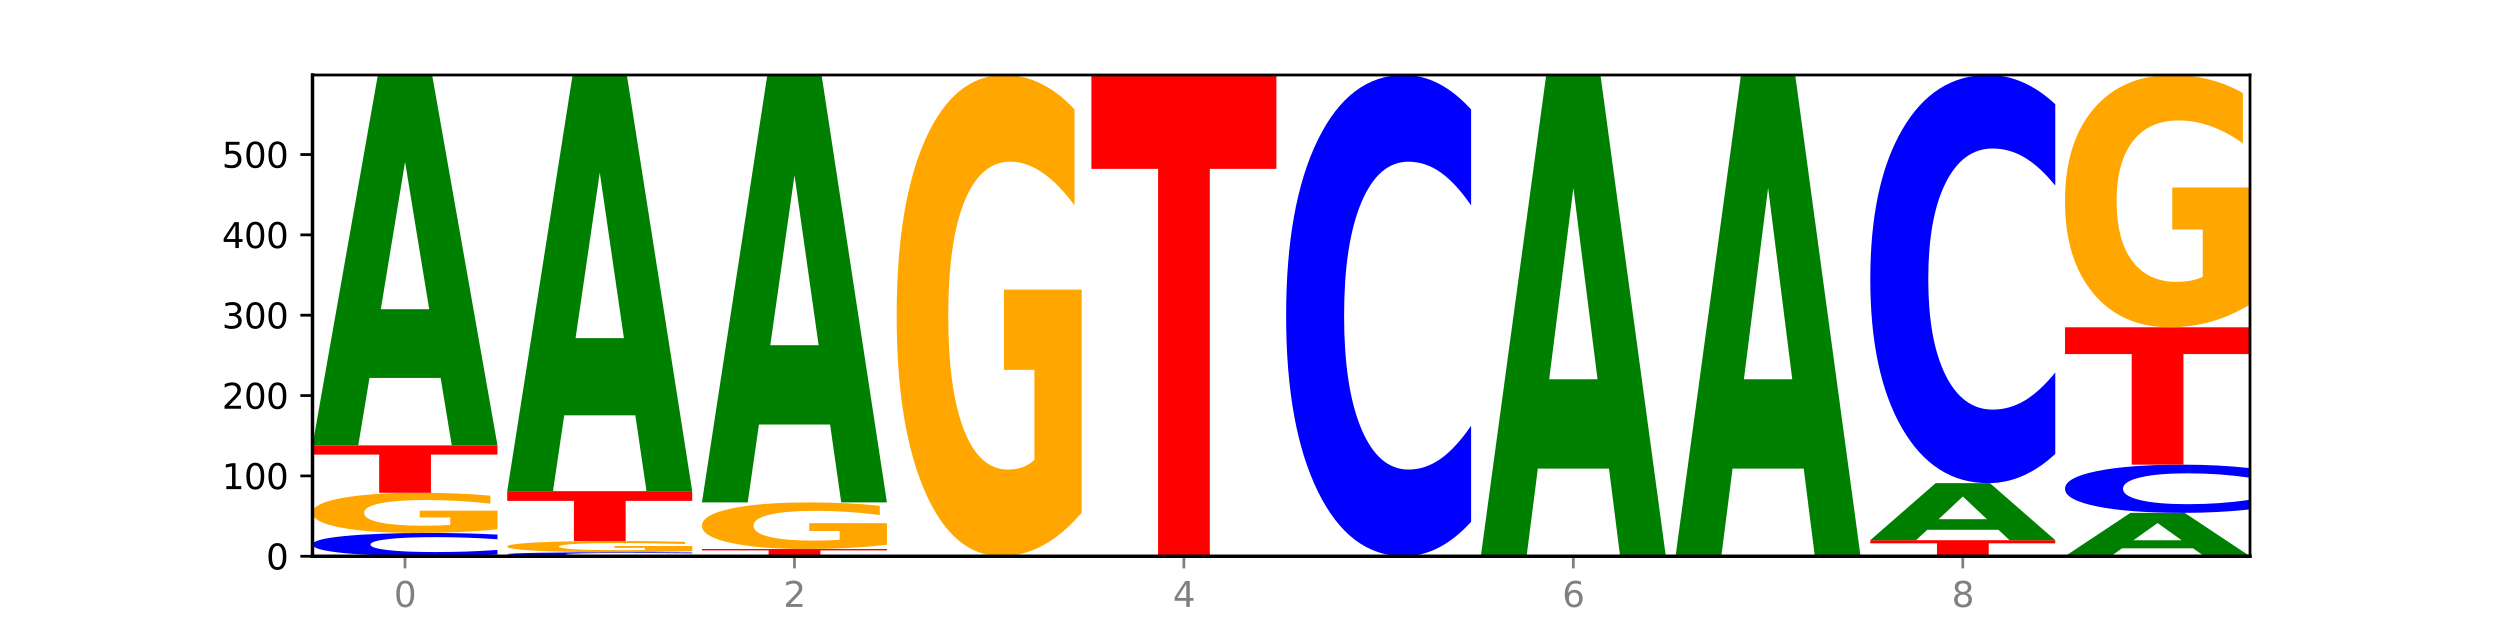
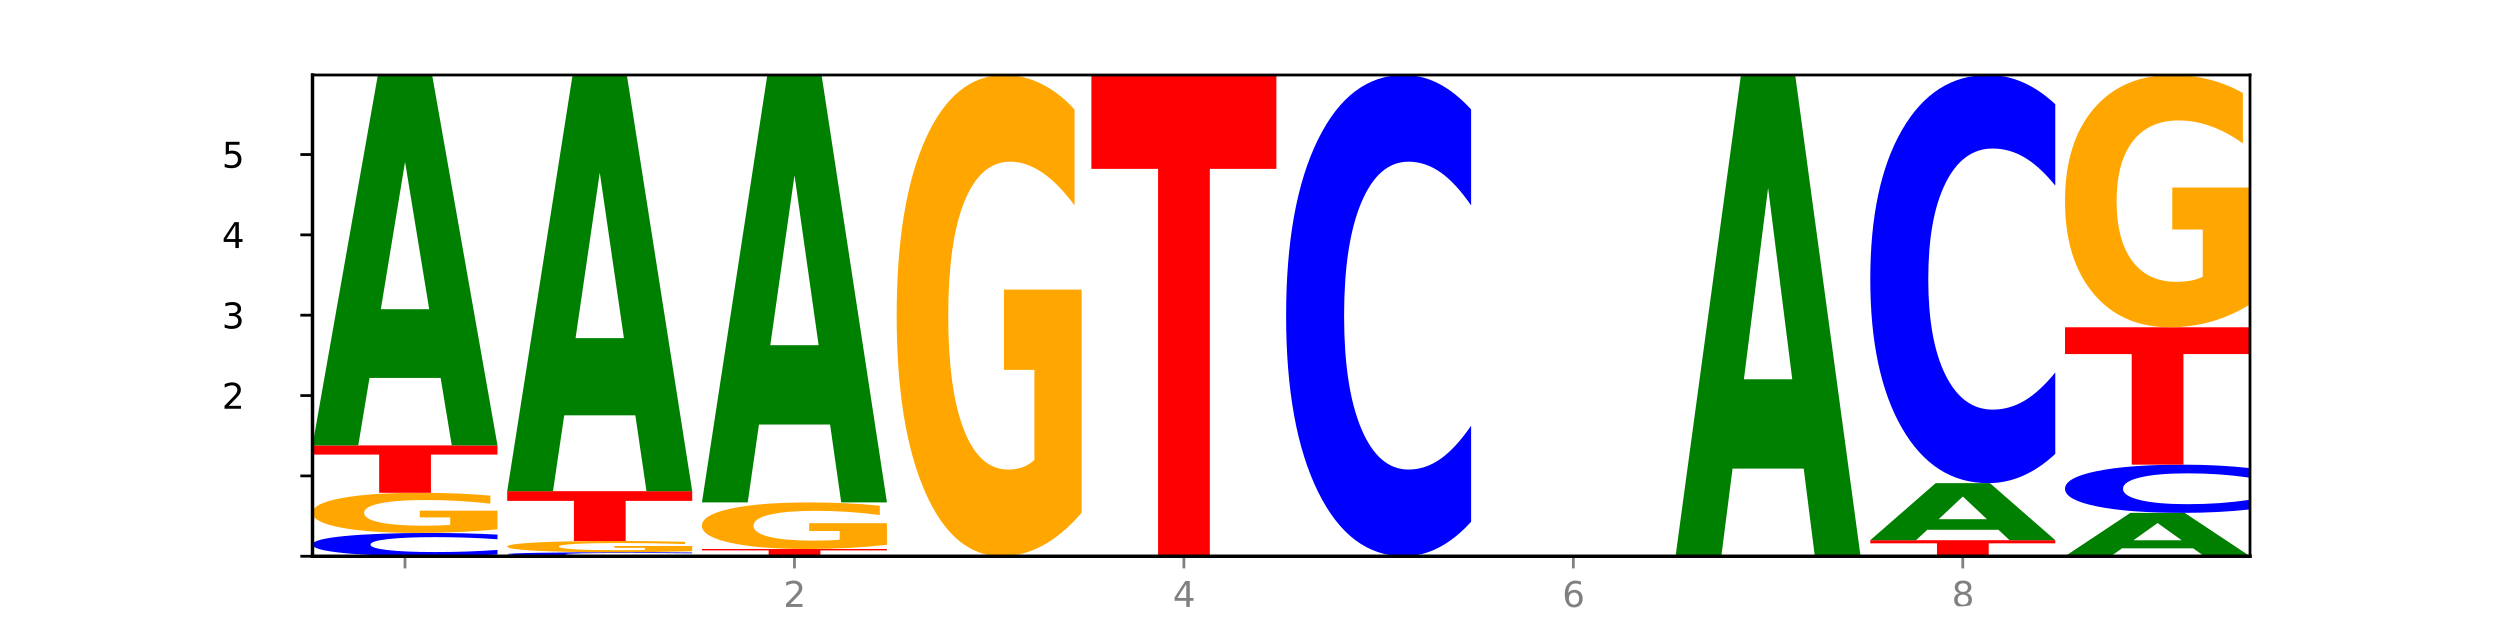
<svg xmlns="http://www.w3.org/2000/svg" xmlns:xlink="http://www.w3.org/1999/xlink" width="720pt" height="180pt" viewBox="0 0 720 180" version="1.1">
  <defs>
    <style type="text/css">*{stroke-linejoin: round; stroke-linecap: butt}</style>
  </defs>
  <g id="figure_1">
    <g id="patch_1">
      <path d="M 0 180  L 720 180  L 720 0  L 0 0  z " style="fill: #ffffff" />
    </g>
    <g id="axes_1">
      <g id="patch_2">
        <path d="M 90 160.2  L 648 160.2  L 648 21.6  L 90 21.6  z " style="fill: #ffffff" />
      </g>
      <g id="line2d_1">
        <path d="M 90 160.2  L 648 160.2  " clip-path="url(#pe69bac9f8e)" style="fill: none; stroke: #000000; stroke-width: 0.5; stroke-linecap: square" />
      </g>
      <g id="patch_3">
        <path d="M 143.276 159.719  Q 138.82 159.957 134.001 160.078  Q 129.182 160.2 123.934 160.2  Q 108.282 160.2 99.141 159.296  Q 90 158.393 90 156.847  Q 90 155.296 99.141 154.394  Q 108.282 153.49 123.934 153.49  Q 129.182 153.49 134.001 153.612  Q 138.82 153.732 143.276 153.971  L 143.276 155.308  Q 138.78 154.992 134.417 154.845  Q 130.055 154.699 125.236 154.699  Q 116.591 154.699 111.638 155.271  Q 106.698 155.842 106.698 156.847  Q 106.698 157.848 111.638 158.42  Q 116.591 158.991 125.236 158.991  Q 130.055 158.991 134.417 158.844  Q 138.78 158.696 143.276 158.38  L 143.276 159.719  z " clip-path="url(#pe69bac9f8e)" style="fill: #0000ff" />
      </g>
      <g id="patch_4">
        <path d="M 143.276 152.443  Q 137.903 152.966 132.124 153.229  Q 126.345 153.49 120.184 153.49  Q 106.262 153.49 98.131 151.932  Q 90 150.373 90 147.709  Q 90 145.013 98.274 143.467  Q 106.561 141.921 120.972 141.921  Q 126.525 141.921 131.611 142.131  Q 136.709 142.339 141.223 142.75  L 141.223 145.056  Q 136.566 144.528 131.957 144.267  Q 127.348 144.004 122.716 144.004  Q 114.143 144.004 109.498 144.965  Q 104.853 145.924 104.853 147.709  Q 104.853 149.477 109.331 150.443  Q 113.808 151.406 122.047 151.406  Q 124.292 151.406 126.214 151.351  Q 128.136 151.294 129.665 151.174  L 129.665 149.009  L 120.889 149.009  L 120.889 147.08  L 143.276 147.08  L 143.276 152.443  z " clip-path="url(#pe69bac9f8e)" style="fill: #ffa600" />
      </g>
      <g id="patch_5">
        <path d="M 90 128.269  L 143.276 128.269  L 143.276 130.931  L 124.109 130.931  L 124.109 141.921  L 109.204 141.921  L 109.204 130.931  L 90 130.931  L 90 128.269  z " clip-path="url(#pe69bac9f8e)" style="fill: #ff0000" />
      </g>
      <g id="patch_6">
        <path d="M 126.905 108.837  L 106.415 108.837  L 103.18 128.269  L 90 128.269  L 108.823 21.6  L 124.454 21.6  L 143.276 128.269  L 130.107 128.269  L 126.905 108.837  z M 109.683 89.04  L 123.604 89.04  L 116.655 46.61  L 109.683 89.04  z " clip-path="url(#pe69bac9f8e)" style="fill: #008000" />
      </g>
      <g id="patch_7">
        <path d="M 199.357 160.117  Q 194.9 160.158 190.081 160.179  Q 185.263 160.2 180.014 160.2  Q 164.363 160.2 155.222 160.044  Q 146.08 159.888 146.08 159.622  Q 146.08 159.354 155.222 159.199  Q 164.363 159.043 180.014 159.043  Q 185.263 159.043 190.081 159.064  Q 194.9 159.085 199.357 159.126  L 199.357 159.357  Q 194.86 159.302 190.498 159.277  Q 186.135 159.251 181.316 159.251  Q 172.672 159.251 167.718 159.35  Q 162.779 159.449 162.779 159.622  Q 162.779 159.794 167.718 159.893  Q 172.672 159.992 181.316 159.992  Q 186.135 159.992 190.498 159.966  Q 194.86 159.941 199.357 159.886  L 199.357 160.117  z " clip-path="url(#pe69bac9f8e)" style="fill: #0000ff" />
      </g>
      <g id="patch_8">
        <path d="M 199.357 158.75  Q 193.984 158.897 188.205 158.97  Q 182.426 159.043 176.265 159.043  Q 162.343 159.043 154.212 158.607  Q 146.08 158.17 146.08 157.424  Q 146.08 156.67 154.355 156.237  Q 162.641 155.804 177.053 155.804  Q 182.605 155.804 187.691 155.863  Q 192.79 155.921 197.303 156.036  L 197.303 156.682  Q 192.646 156.534 188.038 156.461  Q 183.429 156.387 178.796 156.387  Q 170.223 156.387 165.578 156.656  Q 160.934 156.925 160.934 157.424  Q 160.934 157.92 165.411 158.19  Q 169.889 158.46 178.127 158.46  Q 180.372 158.46 182.294 158.444  Q 184.217 158.428 185.745 158.395  L 185.745 157.788  L 176.969 157.788  L 176.969 157.248  L 199.357 157.248  L 199.357 158.75  z " clip-path="url(#pe69bac9f8e)" style="fill: #ffa600" />
      </g>
      <g id="patch_9">
        <path d="M 146.08 141.458  L 199.357 141.458  L 199.357 144.256  L 180.19 144.256  L 180.19 155.804  L 165.285 155.804  L 165.285 144.256  L 146.08 144.256  L 146.08 141.458  z " clip-path="url(#pe69bac9f8e)" style="fill: #ff0000" />
      </g>
      <g id="patch_10">
        <path d="M 182.985 119.623  L 162.496 119.623  L 159.261 141.458  L 146.08 141.458  L 164.903 21.6  L 180.534 21.6  L 199.357 141.458  L 186.187 141.458  L 182.985 119.623  z M 165.764 97.378  L 179.684 97.378  L 172.735 49.702  L 165.764 97.378  z " clip-path="url(#pe69bac9f8e)" style="fill: #008000" />
      </g>
      <g id="patch_11">
        <path d="M 202.161 158.118  L 255.437 158.118  L 255.437 158.524  L 236.27 158.524  L 236.27 160.2  L 221.365 160.2  L 221.365 158.524  L 202.161 158.524  L 202.161 158.118  z " clip-path="url(#pe69bac9f8e)" style="fill: #ff0000" />
      </g>
      <g id="patch_12">
        <path d="M 255.437 156.903  Q 250.064 157.51 244.285 157.815  Q 238.506 158.118 232.345 158.118  Q 218.423 158.118 210.292 156.31  Q 202.161 154.503 202.161 151.412  Q 202.161 148.284 210.435 146.491  Q 218.722 144.697 233.133 144.697  Q 238.685 144.697 243.772 144.941  Q 248.87 145.182 253.384 145.659  L 253.384 148.334  Q 248.727 147.722 244.118 147.419  Q 239.509 147.115 234.876 147.115  Q 226.304 147.115 221.659 148.229  Q 217.014 149.341 217.014 151.412  Q 217.014 153.463 221.492 154.583  Q 225.969 155.7 234.208 155.7  Q 236.453 155.7 238.375 155.636  Q 240.297 155.57 241.826 155.431  L 241.826 152.92  L 233.05 152.92  L 233.05 150.682  L 255.437 150.682  L 255.437 156.903  z " clip-path="url(#pe69bac9f8e)" style="fill: #ffa600" />
      </g>
      <g id="patch_13">
        <path d="M 239.065 122.273  L 218.576 122.273  L 215.341 144.697  L 202.161 144.697  L 220.983 21.6  L 236.615 21.6  L 255.437 144.697  L 242.268 144.697  L 239.065 122.273  z M 221.844 99.426  L 235.765 99.426  L 228.815 50.462  L 221.844 99.426  z " clip-path="url(#pe69bac9f8e)" style="fill: #008000" />
      </g>
      <g id="patch_14">
        <path d="M 311.518 147.66  Q 306.145 153.93 300.366 157.079  Q 294.587 160.2 288.426 160.2  Q 274.504 160.2 266.372 141.533  Q 258.241 122.866 258.241 90.943  Q 258.241 58.648 266.516 40.124  Q 274.802 21.6 289.214 21.6  Q 294.766 21.6 299.852 24.119  Q 304.951 26.61 309.464 31.535  L 309.464 59.163  Q 304.807 52.836 300.198 49.715  Q 295.59 46.566 290.957 46.566  Q 282.384 46.566 277.739 58.075  Q 273.095 69.556 273.095 90.943  Q 273.095 112.129 277.572 123.696  Q 282.05 135.234 290.288 135.234  Q 292.533 135.234 294.455 134.576  Q 296.378 133.889 297.906 132.457  L 297.906 106.518  L 289.13 106.518  L 289.13 83.413  L 311.518 83.413  L 311.518 147.66  z " clip-path="url(#pe69bac9f8e)" style="fill: #ffa600" />
      </g>
      <g id="patch_15">
        <path d="M 314.322 21.6  L 367.598 21.6  L 367.598 48.631  L 348.431 48.631  L 348.431 160.2  L 333.526 160.2  L 333.526 48.631  L 314.322 48.631  L 314.322 21.6  z " clip-path="url(#pe69bac9f8e)" style="fill: #ff0000" />
      </g>
      <g id="patch_16">
        <path d="M 423.678 150.265  Q 419.222 155.19 414.403 157.681  Q 409.584 160.2 404.336 160.2  Q 388.684 160.2 379.543 141.533  Q 370.402 122.866 370.402 90.943  Q 370.402 58.905 379.543 40.267  Q 388.684 21.6 404.336 21.6  Q 409.584 21.6 414.403 24.119  Q 419.222 26.61 423.678 31.535  L 423.678 59.163  Q 419.182 52.635 414.819 49.601  Q 410.457 46.566 405.638 46.566  Q 396.993 46.566 392.04 58.39  Q 387.1 70.186 387.1 90.943  Q 387.1 111.614 392.04 123.439  Q 396.993 135.234 405.638 135.234  Q 410.457 135.234 414.819 132.199  Q 419.182 129.136 423.678 122.608  L 423.678 150.265  z " clip-path="url(#pe69bac9f8e)" style="fill: #0000ff" />
      </g>
      <g id="patch_17">
-         <path d="M 463.387 134.951  L 442.898 134.951  L 439.663 160.2  L 426.482 160.2  L 445.305 21.6  L 460.936 21.6  L 479.759 160.2  L 466.589 160.2  L 463.387 134.951  z M 446.166 109.228  L 460.087 109.228  L 453.137 54.096  L 446.166 109.228  z " clip-path="url(#pe69bac9f8e)" style="fill: #008000" />
-       </g>
+         </g>
      <g id="patch_18">
        <path d="M 519.467 134.951  L 498.978 134.951  L 495.743 160.2  L 482.563 160.2  L 501.385 21.6  L 517.017 21.6  L 535.839 160.2  L 522.67 160.2  L 519.467 134.951  z M 502.246 109.228  L 516.167 109.228  L 509.217 54.096  L 502.246 109.228  z " clip-path="url(#pe69bac9f8e)" style="fill: #008000" />
      </g>
      <g id="patch_19">
        <path d="M 538.643 155.572  L 591.92 155.572  L 591.92 156.475  L 572.752 156.475  L 572.752 160.2  L 557.847 160.2  L 557.847 156.475  L 538.643 156.475  L 538.643 155.572  z " clip-path="url(#pe69bac9f8e)" style="fill: #ff0000" />
      </g>
      <g id="patch_20">
        <path d="M 575.548 152.58  L 555.059 152.58  L 551.823 155.572  L 538.643 155.572  L 557.466 139.144  L 573.097 139.144  L 591.92 155.572  L 578.75 155.572  L 575.548 152.58  z M 558.326 149.53  L 572.247 149.53  L 565.298 142.996  L 558.326 149.53  z " clip-path="url(#pe69bac9f8e)" style="fill: #008000" />
      </g>
      <g id="patch_21">
        <path d="M 591.92 130.718  Q 587.463 134.895 582.644 137.007  Q 577.825 139.144 572.577 139.144  Q 556.926 139.144 547.784 123.313  Q 538.643 107.482 538.643 80.408  Q 538.643 53.238 547.784 37.431  Q 556.926 21.6 572.577 21.6  Q 577.825 21.6 582.644 23.737  Q 587.463 25.849 591.92 30.025  L 591.92 53.457  Q 587.423 47.921 583.06 45.347  Q 578.698 42.773 573.879 42.773  Q 565.234 42.773 560.281 52.801  Q 555.342 62.805 555.342 80.408  Q 555.342 97.939 560.281 107.967  Q 565.234 117.971 573.879 117.971  Q 578.698 117.971 583.06 115.397  Q 587.423 112.799 591.92 107.263  L 591.92 130.718  z " clip-path="url(#pe69bac9f8e)" style="fill: #0000ff" />
      </g>
      <g id="patch_22">
        <path d="M 631.628 157.924  L 611.139 157.924  L 607.904 160.2  L 594.724 160.2  L 613.546 147.705  L 629.177 147.705  L 648 160.2  L 634.831 160.2  L 631.628 157.924  z M 614.407 155.605  L 628.328 155.605  L 621.378 150.635  L 614.407 155.605  z " clip-path="url(#pe69bac9f8e)" style="fill: #008000" />
      </g>
      <g id="patch_23">
        <path d="M 648 146.71  Q 643.544 147.203 638.725 147.453  Q 633.906 147.705 628.657 147.705  Q 613.006 147.705 603.865 145.835  Q 594.724 143.966 594.724 140.768  Q 594.724 137.559 603.865 135.692  Q 613.006 133.822 628.657 133.822  Q 633.906 133.822 638.725 134.074  Q 643.544 134.324 648 134.817  L 648 137.585  Q 643.503 136.931 639.141 136.627  Q 634.778 136.323 629.959 136.323  Q 621.315 136.323 616.362 137.507  Q 611.422 138.689 611.422 140.768  Q 611.422 142.838 616.362 144.023  Q 621.315 145.204 629.959 145.204  Q 634.778 145.204 639.141 144.9  Q 643.503 144.594 648 143.94  L 648 146.71  z " clip-path="url(#pe69bac9f8e)" style="fill: #0000ff" />
      </g>
      <g id="patch_24">
        <path d="M 594.724 94.255  L 648 94.255  L 648 101.972  L 628.833 101.972  L 628.833 133.822  L 613.928 133.822  L 613.928 101.972  L 594.724 101.972  L 594.724 94.255  z " clip-path="url(#pe69bac9f8e)" style="fill: #ff0000" />
      </g>
      <g id="patch_25">
        <path d="M 648 87.681  Q 642.627 90.968 636.848 92.619  Q 631.069 94.255 624.908 94.255  Q 610.986 94.255 602.855 84.47  Q 594.724 74.684 594.724 57.95  Q 594.724 41.021 602.998 31.31  Q 611.284 21.6 625.696 21.6  Q 631.248 21.6 636.335 22.921  Q 641.433 24.226 645.946 26.808  L 645.946 41.291  Q 641.29 37.974 636.681 36.338  Q 632.072 34.687 627.439 34.687  Q 618.866 34.687 614.222 40.721  Q 609.577 46.739 609.577 57.95  Q 609.577 69.056 614.055 75.12  Q 618.532 81.168 626.771 81.168  Q 629.015 81.168 630.938 80.823  Q 632.86 80.462 634.388 79.712  L 634.388 66.115  L 625.612 66.115  L 625.612 54.003  L 648 54.003  L 648 87.681  z " clip-path="url(#pe69bac9f8e)" style="fill: #ffa600" />
      </g>
      <g id="matplotlib.axis_1">
        <g id="xtick_1">
          <g id="line2d_2">
            <defs>
              <path id="m2cfd595789" d="M 0 0  L 0 3.5  " style="stroke: #808080; stroke-width: 0.8" />
            </defs>
            <g>
              <use xlink:href="#m2cfd595789" x="116.638" y="160.2" style="fill: #808080; stroke: #808080; stroke-width: 0.8" />
            </g>
          </g>
          <g id="text_1">
            <g style="fill: #808080" transform="translate(113.457 174.798) scale(0.1 -0.1)">
              <defs>
-                 <path id="DejaVuSans-30" d="M 2034 4250  Q 1547 4250 1301 3770  Q 1056 3291 1056 2328  Q 1056 1369 1301 889  Q 1547 409 2034 409  Q 2525 409 2770 889  Q 3016 1369 3016 2328  Q 3016 3291 2770 3770  Q 2525 4250 2034 4250  z M 2034 4750  Q 2819 4750 3233 4129  Q 3647 3509 3647 2328  Q 3647 1150 3233 529  Q 2819 -91 2034 -91  Q 1250 -91 836 529  Q 422 1150 422 2328  Q 422 3509 836 4129  Q 1250 4750 2034 4750  z " transform="scale(0.016)" />
-               </defs>
+                 </defs>
              <use xlink:href="#DejaVuSans-30" />
            </g>
          </g>
        </g>
        <g id="xtick_2">
          <g id="line2d_3">
            <g>
              <use xlink:href="#m2cfd595789" x="228.799" y="160.2" style="fill: #808080; stroke: #808080; stroke-width: 0.8" />
            </g>
          </g>
          <g id="text_2">
            <g style="fill: #808080" transform="translate(225.618 174.798) scale(0.1 -0.1)">
              <defs>
                <path id="DejaVuSans-32" d="M 1228 531  L 3431 531  L 3431 0  L 469 0  L 469 531  Q 828 903 1448 1529  Q 2069 2156 2228 2338  Q 2531 2678 2651 2914  Q 2772 3150 2772 3378  Q 2772 3750 2511 3984  Q 2250 4219 1831 4219  Q 1534 4219 1204 4116  Q 875 4013 500 3803  L 500 4441  Q 881 4594 1212 4672  Q 1544 4750 1819 4750  Q 2544 4750 2975 4387  Q 3406 4025 3406 3419  Q 3406 3131 3298 2873  Q 3191 2616 2906 2266  Q 2828 2175 2409 1742  Q 1991 1309 1228 531  z " transform="scale(0.016)" />
              </defs>
              <use xlink:href="#DejaVuSans-32" />
            </g>
          </g>
        </g>
        <g id="xtick_3">
          <g id="line2d_4">
            <g>
              <use xlink:href="#m2cfd595789" x="340.96" y="160.2" style="fill: #808080; stroke: #808080; stroke-width: 0.8" />
            </g>
          </g>
          <g id="text_3">
            <g style="fill: #808080" transform="translate(337.779 174.798) scale(0.1 -0.1)">
              <defs>
                <path id="DejaVuSans-34" d="M 2419 4116  L 825 1625  L 2419 1625  L 2419 4116  z M 2253 4666  L 3047 4666  L 3047 1625  L 3713 1625  L 3713 1100  L 3047 1100  L 3047 0  L 2419 0  L 2419 1100  L 313 1100  L 313 1709  L 2253 4666  z " transform="scale(0.016)" />
              </defs>
              <use xlink:href="#DejaVuSans-34" />
            </g>
          </g>
        </g>
        <g id="xtick_4">
          <g id="line2d_5">
            <g>
              <use xlink:href="#m2cfd595789" x="453.121" y="160.2" style="fill: #808080; stroke: #808080; stroke-width: 0.8" />
            </g>
          </g>
          <g id="text_4">
            <g style="fill: #808080" transform="translate(449.939 174.798) scale(0.1 -0.1)">
              <defs>
                <path id="DejaVuSans-36" d="M 2113 2584  Q 1688 2584 1439 2293  Q 1191 2003 1191 1497  Q 1191 994 1439 701  Q 1688 409 2113 409  Q 2538 409 2786 701  Q 3034 994 3034 1497  Q 3034 2003 2786 2293  Q 2538 2584 2113 2584  z M 3366 4563  L 3366 3988  Q 3128 4100 2886 4159  Q 2644 4219 2406 4219  Q 1781 4219 1451 3797  Q 1122 3375 1075 2522  Q 1259 2794 1537 2939  Q 1816 3084 2150 3084  Q 2853 3084 3261 2657  Q 3669 2231 3669 1497  Q 3669 778 3244 343  Q 2819 -91 2113 -91  Q 1303 -91 875 529  Q 447 1150 447 2328  Q 447 3434 972 4092  Q 1497 4750 2381 4750  Q 2619 4750 2861 4703  Q 3103 4656 3366 4563  z " transform="scale(0.016)" />
              </defs>
              <use xlink:href="#DejaVuSans-36" />
            </g>
          </g>
        </g>
        <g id="xtick_5">
          <g id="line2d_6">
            <g>
              <use xlink:href="#m2cfd595789" x="565.281" y="160.2" style="fill: #808080; stroke: #808080; stroke-width: 0.8" />
            </g>
          </g>
          <g id="text_5">
            <g style="fill: #808080" transform="translate(562.1 174.798) scale(0.1 -0.1)">
              <defs>
-                 <path id="DejaVuSans-38" d="M 2034 2216  Q 1584 2216 1326 1975  Q 1069 1734 1069 1313  Q 1069 891 1326 650  Q 1584 409 2034 409  Q 2484 409 2743 651  Q 3003 894 3003 1313  Q 3003 1734 2745 1975  Q 2488 2216 2034 2216  z M 1403 2484  Q 997 2584 770 2862  Q 544 3141 544 3541  Q 544 4100 942 4425  Q 1341 4750 2034 4750  Q 2731 4750 3128 4425  Q 3525 4100 3525 3541  Q 3525 3141 3298 2862  Q 3072 2584 2669 2484  Q 3125 2378 3379 2068  Q 3634 1759 3634 1313  Q 3634 634 3220 271  Q 2806 -91 2034 -91  Q 1263 -91 848 271  Q 434 634 434 1313  Q 434 1759 690 2068  Q 947 2378 1403 2484  z M 1172 3481  Q 1172 3119 1398 2916  Q 1625 2713 2034 2713  Q 2441 2713 2670 2916  Q 2900 3119 2900 3481  Q 2900 3844 2670 4047  Q 2441 4250 2034 4250  Q 1625 4250 1398 4047  Q 1172 3844 1172 3481  z " transform="scale(0.016)" />
+                 <path id="DejaVuSans-38" d="M 2034 2216  Q 1584 2216 1326 1975  Q 1069 1734 1069 1313  Q 1069 891 1326 650  Q 1584 409 2034 409  Q 2484 409 2743 651  Q 3003 894 3003 1313  Q 3003 1734 2745 1975  Q 2488 2216 2034 2216  z M 1403 2484  Q 997 2584 770 2862  Q 544 3141 544 3541  Q 544 4100 942 4425  Q 1341 4750 2034 4750  Q 2731 4750 3128 4425  Q 3525 4100 3525 3541  Q 3525 3141 3298 2862  Q 3072 2584 2669 2484  Q 3125 2378 3379 2068  Q 3634 1759 3634 1313  Q 3634 634 3220 271  Q 1263 -91 848 271  Q 434 634 434 1313  Q 434 1759 690 2068  Q 947 2378 1403 2484  z M 1172 3481  Q 1172 3119 1398 2916  Q 1625 2713 2034 2713  Q 2441 2713 2670 2916  Q 2900 3119 2900 3481  Q 2900 3844 2670 4047  Q 2441 4250 2034 4250  Q 1625 4250 1398 4047  Q 1172 3844 1172 3481  z " transform="scale(0.016)" />
              </defs>
              <use xlink:href="#DejaVuSans-38" />
            </g>
          </g>
        </g>
      </g>
      <g id="matplotlib.axis_2">
        <g id="ytick_1">
          <g id="line2d_7">
            <defs>
              <path id="m6b86f640c2" d="M 0 0  L -3.5 0  " style="stroke: #000000; stroke-width: 0.8" />
            </defs>
            <g>
              <use xlink:href="#m6b86f640c2" x="90" y="160.2" style="stroke: #000000; stroke-width: 0.8" />
            </g>
          </g>
          <g id="text_6">
            <g transform="translate(76.638 163.999) scale(0.1 -0.1)">
              <use xlink:href="#DejaVuSans-30" />
            </g>
          </g>
        </g>
        <g id="ytick_2">
          <g id="line2d_8">
            <g>
              <use xlink:href="#m6b86f640c2" x="90" y="137.061" style="stroke: #000000; stroke-width: 0.8" />
            </g>
          </g>
          <g id="text_7">
            <g transform="translate(63.913 140.861) scale(0.1 -0.1)">
              <defs>
-                 <path id="DejaVuSans-31" d="M 794 531  L 1825 531  L 1825 4091  L 703 3866  L 703 4441  L 1819 4666  L 2450 4666  L 2450 531  L 3481 531  L 3481 0  L 794 0  L 794 531  z " transform="scale(0.016)" />
-               </defs>
+                 </defs>
              <use xlink:href="#DejaVuSans-31" />
              <use xlink:href="#DejaVuSans-30" x="63.623" />
              <use xlink:href="#DejaVuSans-30" x="127.246" />
            </g>
          </g>
        </g>
        <g id="ytick_3">
          <g id="line2d_9">
            <g>
              <use xlink:href="#m6b86f640c2" x="90" y="113.923" style="stroke: #000000; stroke-width: 0.8" />
            </g>
          </g>
          <g id="text_8">
            <g transform="translate(63.913 117.722) scale(0.1 -0.1)">
              <use xlink:href="#DejaVuSans-32" />
              <use xlink:href="#DejaVuSans-30" x="63.623" />
              <use xlink:href="#DejaVuSans-30" x="127.246" />
            </g>
          </g>
        </g>
        <g id="ytick_4">
          <g id="line2d_10">
            <g>
              <use xlink:href="#m6b86f640c2" x="90" y="90.784" style="stroke: #000000; stroke-width: 0.8" />
            </g>
          </g>
          <g id="text_9">
            <g transform="translate(63.913 94.584) scale(0.1 -0.1)">
              <defs>
                <path id="DejaVuSans-33" d="M 2597 2516  Q 3050 2419 3304 2112  Q 3559 1806 3559 1356  Q 3559 666 3084 287  Q 2609 -91 1734 -91  Q 1441 -91 1130 -33  Q 819 25 488 141  L 488 750  Q 750 597 1062 519  Q 1375 441 1716 441  Q 2309 441 2620 675  Q 2931 909 2931 1356  Q 2931 1769 2642 2001  Q 2353 2234 1838 2234  L 1294 2234  L 1294 2753  L 1863 2753  Q 2328 2753 2575 2939  Q 2822 3125 2822 3475  Q 2822 3834 2567 4026  Q 2313 4219 1838 4219  Q 1578 4219 1281 4162  Q 984 4106 628 3988  L 628 4550  Q 988 4650 1302 4700  Q 1616 4750 1894 4750  Q 2613 4750 3031 4423  Q 3450 4097 3450 3541  Q 3450 3153 3228 2886  Q 3006 2619 2597 2516  z " transform="scale(0.016)" />
              </defs>
              <use xlink:href="#DejaVuSans-33" />
              <use xlink:href="#DejaVuSans-30" x="63.623" />
              <use xlink:href="#DejaVuSans-30" x="127.246" />
            </g>
          </g>
        </g>
        <g id="ytick_5">
          <g id="line2d_11">
            <g>
              <use xlink:href="#m6b86f640c2" x="90" y="67.646" style="stroke: #000000; stroke-width: 0.8" />
            </g>
          </g>
          <g id="text_10">
            <g transform="translate(63.913 71.445) scale(0.1 -0.1)">
              <use xlink:href="#DejaVuSans-34" />
              <use xlink:href="#DejaVuSans-30" x="63.623" />
              <use xlink:href="#DejaVuSans-30" x="127.246" />
            </g>
          </g>
        </g>
        <g id="ytick_6">
          <g id="line2d_12">
            <g>
              <use xlink:href="#m6b86f640c2" x="90" y="44.507" style="stroke: #000000; stroke-width: 0.8" />
            </g>
          </g>
          <g id="text_11">
            <g transform="translate(63.913 48.306) scale(0.1 -0.1)">
              <defs>
                <path id="DejaVuSans-35" d="M 691 4666  L 3169 4666  L 3169 4134  L 1269 4134  L 1269 2991  Q 1406 3038 1543 3061  Q 1681 3084 1819 3084  Q 2600 3084 3056 2656  Q 3513 2228 3513 1497  Q 3513 744 3044 326  Q 2575 -91 1722 -91  Q 1428 -91 1123 -41  Q 819 9 494 109  L 494 744  Q 775 591 1075 516  Q 1375 441 1709 441  Q 2250 441 2565 725  Q 2881 1009 2881 1497  Q 2881 1984 2565 2268  Q 2250 2553 1709 2553  Q 1456 2553 1204 2497  Q 953 2441 691 2322  L 691 4666  z " transform="scale(0.016)" />
              </defs>
              <use xlink:href="#DejaVuSans-35" />
              <use xlink:href="#DejaVuSans-30" x="63.623" />
              <use xlink:href="#DejaVuSans-30" x="127.246" />
            </g>
          </g>
        </g>
      </g>
      <g id="patch_26">
        <path d="M 90 160.2  L 90 21.6  " style="fill: none; stroke: #000000; stroke-linejoin: miter; stroke-linecap: square" />
      </g>
      <g id="patch_27">
        <path d="M 648 160.2  L 648 21.6  " style="fill: none; stroke: #000000; stroke-width: 0.8; stroke-linejoin: miter; stroke-linecap: square" />
      </g>
      <g id="patch_28">
        <path d="M 90 160.2  L 648 160.2  " style="fill: none; stroke: #000000; stroke-linejoin: miter; stroke-linecap: square" />
      </g>
      <g id="patch_29">
        <path d="M 90 21.6  L 648 21.6  " style="fill: none; stroke: #000000; stroke-width: 0.8; stroke-linejoin: miter; stroke-linecap: square" />
      </g>
    </g>
  </g>
  <defs>
    <clipPath id="pe69bac9f8e">
      <rect x="90" y="21.6" width="558" height="138.6" />
    </clipPath>
  </defs>
</svg>